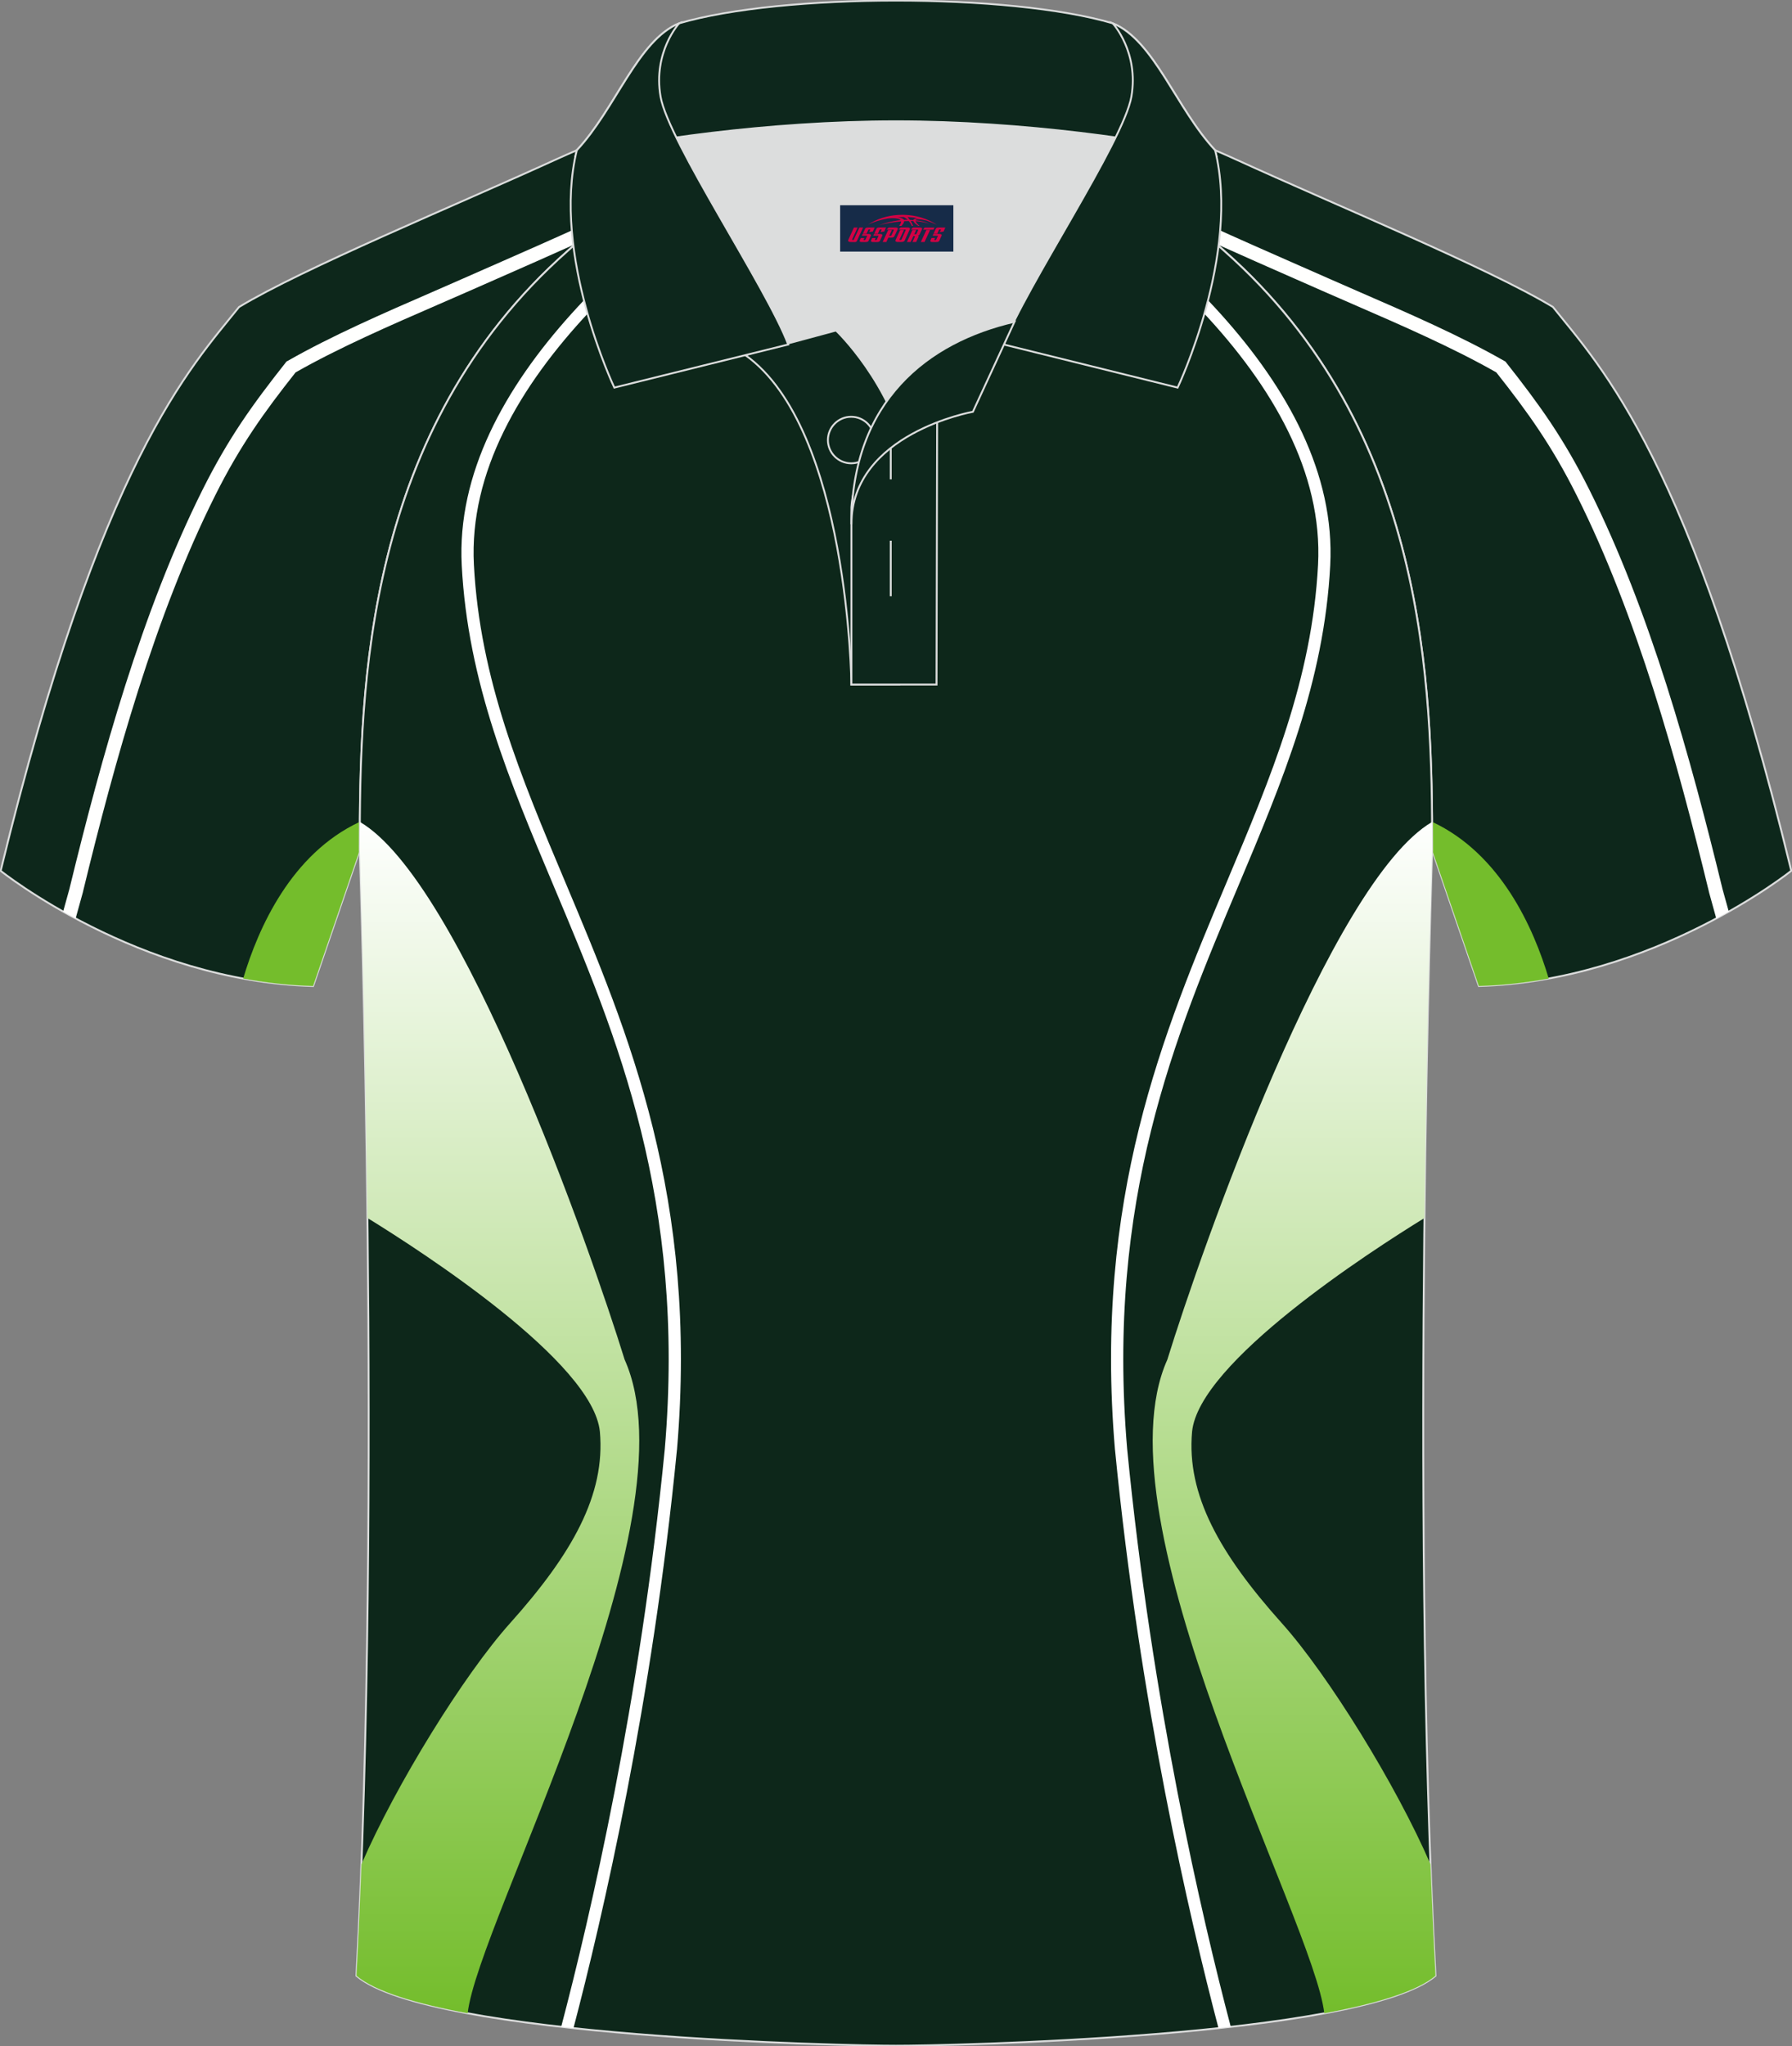
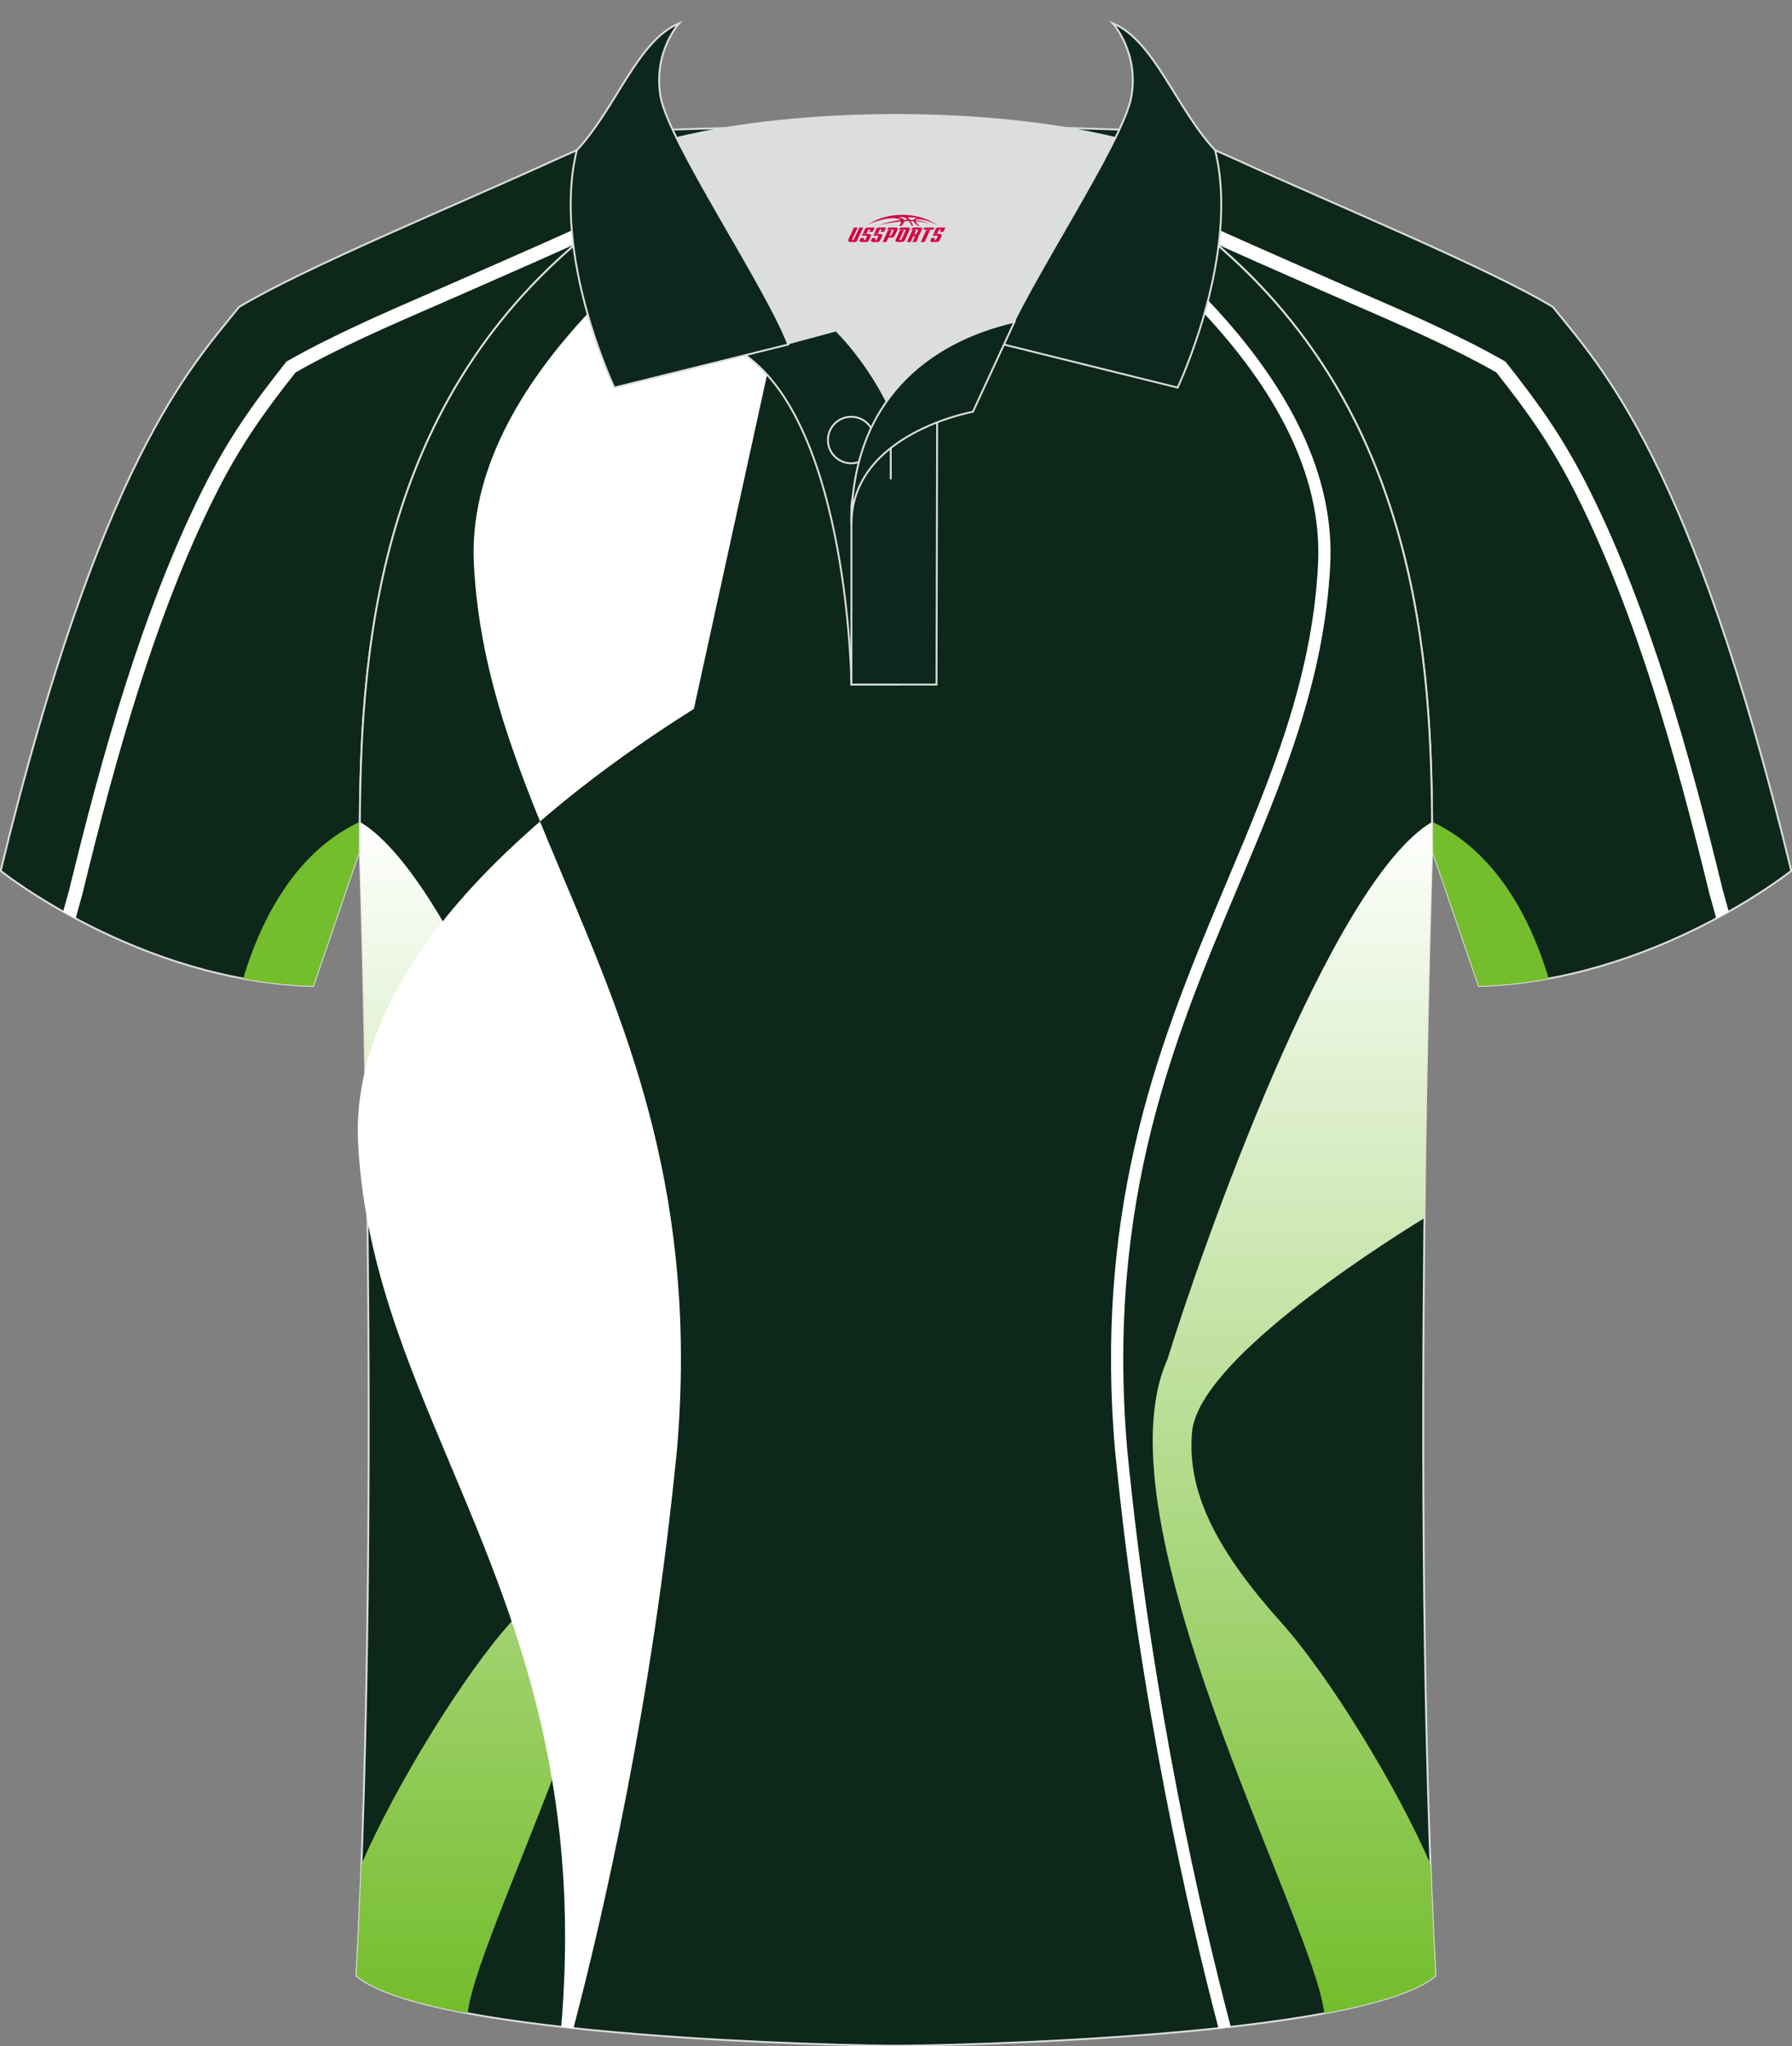
<svg xmlns="http://www.w3.org/2000/svg" version="1.1" id="图层_1" x="0px" y="0px" width="379.8px" height="433.5px" viewBox="0 0 379.8 433.5" enable-background="new 0 0 379.8 433.5" xml:space="preserve">
  <rect x="0" y="0" width="379.8" height="433.5" fill="#808080" stroke="none" />
  <g>
    <g>
      <path fill-rule="evenodd" clip-rule="evenodd" fill="#0D271B" stroke="#DCDDDD" stroke-width="0.4" stroke-miterlimit="22.926" d="    M246.69,27.74c4.32,1.37,9.2,3.29,15.06,5.95c21.94,10.02,53.7,23.08,67.38,31.34c10.24,12.8,29.36,32.42,50.52,119.44    c0,0-29.19,23.38-66.21,24.4c0,0-7.16-20.82-9.9-28.84c0-34.68-1.03-88.85-44.05-126.87c-8.01-7.36-28.69-19.88-41.87-26.31    L246.69,27.74z" />
      <g>
        <path fill-rule="evenodd" clip-rule="evenodd" fill="#74BD2C" d="M303.51,174.13l0.04-0.02c14.51,6.78,21.5,22.48,24.69,33.19     c-4.75,0.87-9.71,1.44-14.82,1.58c0,0-7.16-20.82-9.9-28.84C303.54,178.13,303.54,176.15,303.51,174.13z" />
        <path fill-rule="evenodd" clip-rule="evenodd" fill="#FFFFFE" d="M319.25,76.83c3.5,4.43,6.54,8.44,9.37,12.67     c2.84,4.26,5.48,8.76,8.19,14.17c6.43,12.85,11.8,27.03,16.4,41.46c4.59,14.42,8.42,29.08,11.79,42.9l0,0l0.06,0.26l0,0     l1.34,4.82c-0.85,0.48-1.73,0.97-2.65,1.46l-1.53-5.53l-0.01-0.04l-0.06-0.26v-0.01c-3.35-13.79-7.17-28.39-11.73-42.71     c-4.56-14.3-9.87-28.34-16.23-41.03c-2.64-5.28-5.23-9.68-8.01-13.85c-2.74-4.11-5.68-7.99-9.05-12.25     c-9.23-5.25-20.12-9.98-30.15-14.34c-2.64-1.15-5.23-2.27-6.6-2.88l-5.68-2.5l0,0c-5.64-2.48-11.28-4.96-16.97-7.52     c-2.67-2.22-6.21-4.78-10.19-7.44c2.7,1.01,5.42,2.06,7.94,3.19l0.01,0.01c6.69,3.05,13.54,6.06,20.39,9.07h0.01l5.68,2.5     c2.9,1.28,4.72,2.07,6.58,2.88c10.23,4.44,21.34,9.27,30.69,14.61l0.24,0.13L319.25,76.83z" />
      </g>
    </g>
    <g>
      <path fill-rule="evenodd" clip-rule="evenodd" fill="#0D271B" stroke="#DCDDDD" stroke-width="0.4" stroke-miterlimit="22.926" d="    M133.09,27.74c-4.32,1.37-9.2,3.29-15.06,5.95C96.09,43.71,64.34,56.78,50.66,65.04C40.42,77.83,21.3,97.45,0.14,184.48    c0,0,29.19,23.38,66.21,24.4c0,0,7.16-20.82,9.9-28.84c0-34.68,1.03-88.85,44.05-126.87c8.02-7.36,28.69-19.88,41.87-26.31    L133.09,27.74z" />
      <g>
        <path fill-rule="evenodd" clip-rule="evenodd" fill="#74BD2C" d="M76.27,174.13l-0.04-0.02c-14.51,6.78-21.5,22.48-24.69,33.19     c4.75,0.87,9.71,1.44,14.82,1.58c0,0,7.16-20.82,9.9-28.84C76.25,178.13,76.25,176.15,76.27,174.13z" />
        <path fill-rule="evenodd" clip-rule="evenodd" fill="#FFFFFE" d="M60.53,76.83c-3.5,4.43-6.54,8.44-9.37,12.67     c-2.84,4.26-5.48,8.76-8.19,14.17c-6.43,12.85-11.8,27.03-16.4,41.46c-4.59,14.42-8.42,29.08-11.79,42.9l0,0l-0.06,0.26l0,0     l-1.34,4.82c0.85,0.48,1.73,0.97,2.65,1.46l1.53-5.53l0.01-0.04l0.06-0.26v-0.01c3.35-13.79,7.17-28.39,11.73-42.71     c4.56-14.3,9.87-28.34,16.23-41.03c2.64-5.28,5.23-9.68,8.01-13.85c2.74-4.11,5.68-7.99,9.05-12.25     c9.23-5.25,20.12-9.98,30.15-14.34c2.64-1.15,5.23-2.27,6.6-2.88l5.68-2.5l0,0c5.64-2.48,11.28-4.96,16.97-7.52     c2.67-2.22,6.21-4.78,10.19-7.44c-2.7,1.01-5.42,2.06-7.94,3.19l-0.01,0.01c-6.69,3.05-13.54,6.06-20.39,9.07h-0.01l-5.68,2.5     c-2.89,1.28-4.72,2.07-6.58,2.88C81.4,66.3,70.29,71.13,60.94,76.47L60.7,76.6L60.53,76.83z" />
      </g>
    </g>
    <path fill-rule="evenodd" clip-rule="evenodd" fill="#0D271A" stroke="#DCDDDD" stroke-width="0.4" stroke-miterlimit="22.926" d="   M76.25,180.04c0,0.08,4.68,137.18-0.7,238.51c15.6,13.15,104.62,14.84,114.34,14.82c9.72,0.03,98.74-1.67,114.34-14.82   c-5.38-101.35-0.7-238.49-0.7-238.51l0,0c0-34.68-1.03-88.85-44.05-126.87c-7.66-7.03-26.88-18.77-40.06-25.42l-59.04-0.01   c-13.19,6.64-32.42,18.39-40.08,25.43C77.28,91.19,76.25,145.36,76.25,180.04L76.25,180.04z" />
    <g>
      <linearGradient id="SVGID_1_" gradientUnits="userSpaceOnUse" x1="105.522" y1="-94.115" x2="105.522" y2="-346.495" gradientTransform="matrix(1 0 0 -1 0 80)">
        <stop offset="0" style="stop-color:#FEFFFE" />
        <stop offset="1" style="stop-color:#74BD2C" />
      </linearGradient>
      <path fill-rule="evenodd" clip-rule="evenodd" fill="url(#SVGID_1_)" d="M77.88,258.02c11.52,7.09,47.81,30.52,49.26,45.27    c1.2,13.35-5.84,25.85-19.06,40.6c-9.76,10.89-24.21,34.25-31.47,51.03c-0.3,8.03-0.65,15.93-1.06,23.62    c3.96,3.34,12.65,5.93,23.57,7.95c2.16-19.39,48.61-104.26,33.26-138.48c-7.13-23.06-34.53-101.3-56.11-113.9    c-0.01,2.03-0.02,4-0.02,5.91l0,0C76.25,180.08,77.36,212.78,77.88,258.02z" />
-       <path fill-rule="evenodd" clip-rule="evenodd" fill="#FFFFFF" d="M173.89,27.75c-30.51,18.59-75.5,52.79-73.45,91.89    c1.27,24.29,9.99,44.99,19.31,67.1c13.51,32.08,28.26,67.1,23.73,120.39l-0.01,0.02c-5.25,53.7-15.8,99.17-21.93,122.5l-2.6-0.29    c6.09-23.11,16.7-68.62,21.96-122.44l0,0c4.47-52.68-10.14-87.38-23.53-119.17c-9.4-22.33-18.22-43.24-19.51-67.98    c-2.03-38.83,40.36-72.68,71.16-92.03L173.89,27.75z" />
+       <path fill-rule="evenodd" clip-rule="evenodd" fill="#FFFFFF" d="M173.89,27.75c-30.51,18.59-75.5,52.79-73.45,91.89    c1.27,24.29,9.99,44.99,19.31,67.1c13.51,32.08,28.26,67.1,23.73,120.39l-0.01,0.02c-5.25,53.7-15.8,99.17-21.93,122.5l-2.6-0.29    l0,0c4.47-52.68-10.14-87.38-23.53-119.17c-9.4-22.33-18.22-43.24-19.51-67.98    c-2.03-38.83,40.36-72.68,71.16-92.03L173.89,27.75z" />
      <g>
        <linearGradient id="SVGID_2_" gradientUnits="userSpaceOnUse" x1="274.278" y1="-94.125" x2="274.278" y2="-346.505" gradientTransform="matrix(1 0 0 -1 0 80)">
          <stop offset="0" style="stop-color:#FEFFFE" />
          <stop offset="1" style="stop-color:#74BD2C" />
        </linearGradient>
        <path fill-rule="evenodd" clip-rule="evenodd" fill="url(#SVGID_2_)" d="M301.9,258.03c-11.52,7.09-47.81,30.52-49.25,45.27     c-1.2,13.35,5.84,25.85,19.06,40.6c9.76,10.89,24.21,34.25,31.47,51.02c0.3,8.03,0.65,15.93,1.06,23.63     c-3.96,3.34-12.65,5.93-23.57,7.95c-2.16-19.39-48.61-104.26-33.26-138.48c7.13-23.06,34.53-101.3,56.11-113.9     c0.01,2.02,0.02,4,0.02,5.91l0,0C303.54,180.05,302.42,212.76,301.9,258.03z" />
        <path fill-rule="evenodd" clip-rule="evenodd" fill="#FFFFFF" d="M205.9,27.75c30.51,18.59,75.49,52.79,73.45,91.89     c-1.27,24.29-9.99,44.99-19.31,67.1c-13.51,32.08-28.26,67.1-23.73,120.39l0.01,0.02c5.24,53.7,15.8,99.17,21.93,122.5l2.6-0.29     c-6.09-23.11-16.7-68.62-21.96-122.44l0,0c-4.47-52.68,10.14-87.38,23.53-119.17c9.41-22.33,18.22-43.24,19.51-67.98     c2.03-38.83-40.35-72.68-71.15-92.02L205.9,27.75z" />
      </g>
    </g>
    <g>
      <g>
        <path fill-rule="evenodd" clip-rule="evenodd" fill="#DCDDDD" d="M187.91,85.03c6.44-9.11,16.35-14.37,26.94-16.84     c5.24-10.64,16.09-27.82,21.62-39.14c-26.77-6.52-66.39-6.52-93.16,0c6.43,13.14,20,34.17,23.66,43.71l10.22-2.75     C177.19,70.01,183.19,75.68,187.91,85.03z" />
        <path fill-rule="evenodd" clip-rule="evenodd" fill="#0D271C" stroke="#DCDDDD" stroke-width="0.4" stroke-miterlimit="22.926" d="     M157.93,75.2l19.26-5.19c0,0,11.74,11.1,15.3,27.84c3.55,16.74-1.86,47.18-1.86,47.18h-10.18     C180.45,145.02,179.92,90.77,157.93,75.2z" />
        <path fill-rule="evenodd" clip-rule="evenodd" fill="#0D271C" stroke="#DCDDDD" stroke-width="0.4" stroke-miterlimit="22.926" d="     M180.45,107.48v37.54h18.04l0.14-60.77C189.79,87.16,180.94,98.69,180.45,107.48z" />
-         <path fill-rule="evenodd" clip-rule="evenodd" fill="#0D271C" stroke="#DCDDDD" stroke-width="0.4" stroke-miterlimit="22.926" d="     M121.97,33.03c13.39-3.26,40.91-7.33,67.92-7.33c27,0,54.53,4.07,67.92,7.33l-0.28-1.2C249.3,23.05,244.6,8.5,235.84,4.94     c-10.94-3.22-28.44-4.82-45.95-4.82s-35.01,1.61-45.95,4.82c-8.77,3.57-13.47,18.11-21.69,26.89L121.97,33.03z" />
        <path fill-rule="evenodd" clip-rule="evenodd" fill="#0D271C" stroke="#DCDDDD" stroke-width="0.4" stroke-miterlimit="22.926" d="     M143.94,4.94c0,0-5.58,6.05-3.94,15.53c1.63,9.49,22.57,40.53,27.06,52.51l-36.86,9.13c0,0-13.39-28.22-7.95-50.28     C130.48,23.05,135.18,8.51,143.94,4.94z" />
        <path fill-rule="evenodd" clip-rule="evenodd" fill="#0D271C" stroke="#DCDDDD" stroke-width="0.4" stroke-miterlimit="22.926" d="     M235.84,4.94c0,0,5.58,6.05,3.95,15.53c-1.63,9.49-22.57,40.53-27.06,52.51l36.86,9.13c0,0,13.39-28.22,7.95-50.28     C249.31,23.05,244.6,8.51,235.84,4.94z" />
        <path fill="none" stroke="#DCDDDD" stroke-width="0.4" stroke-miterlimit="22.926" d="M180.4,98.15c2.72,0,4.93-2.21,4.93-4.93     s-2.21-4.93-4.93-4.93s-4.93,2.21-4.93,4.93S177.69,98.15,180.4,98.15z" />
-         <line fill="none" stroke="#DCDDDD" stroke-width="0.4" stroke-miterlimit="22.926" x1="188.79" y1="114.55" x2="188.79" y2="126.3" />
        <line fill="none" stroke="#DCDDDD" stroke-width="0.4" stroke-miterlimit="22.926" x1="188.79" y1="89.79" x2="188.79" y2="101.54" />
        <path fill-rule="evenodd" clip-rule="evenodd" fill="#0D271C" stroke="#DCDDDD" stroke-width="0.4" stroke-miterlimit="22.926" d="     M215.01,68.16l-8.81,19.07c0,0-25.75,4.58-25.75,23.82C180.45,84.87,196.73,72.36,215.01,68.16z" />
      </g>
    </g>
  </g>
  <g id="tag_logo">
-     <rect y="43.48" fill="#162B48" width="24" height="9.818" x="178.06" />
    <g>
      <path fill="#D30044" d="M194.02,46.67l0.005-0.011c0.131-0.311,1.085-0.262,2.351,0.071c0.715,0.24,1.44,0.54,2.193,0.9    c-0.218-0.147-0.447-0.289-0.682-0.42l0.011,0.005l-0.011-0.005c-1.478-0.845-3.218-1.418-5.1-1.62    c-1.282-0.115-1.658-0.082-2.411-0.055c-2.449,0.142-4.68,0.905-6.458,2.095c1.26-0.638,2.722-1.075,4.195-1.336    c1.467-0.18,2.476-0.033,2.771,0.344c-1.691,0.175-3.469,0.633-4.555,1.075c1.156-0.338,2.967-0.665,4.647-0.813    c0.016,0.251-0.115,0.567-0.415,0.96h0.475c0.376-0.382,0.584-0.725,0.595-1.004c0.333-0.022,0.66-0.033,0.971-0.033    C192.85,47.11,193.06,47.46,193.26,47.85h0.262c-0.125-0.344-0.295-0.687-0.518-1.036c0.207,0,0.393,0.005,0.567,0.011    c0.104,0.267,0.496,0.66,1.058,1.025h0.245c-0.442-0.365-0.753-0.753-0.835-1.004c1.047,0.065,1.696,0.224,2.885,0.513    C195.84,46.93,195.1,46.76,194.02,46.67z M191.58,46.58c-0.164-0.295-0.655-0.485-1.402-0.551    c0.464-0.033,0.922-0.055,1.364-0.055c0.311,0.147,0.589,0.344,0.84,0.589C192.12,46.56,191.85,46.57,191.58,46.58z M193.56,46.63c-0.224-0.016-0.458-0.027-0.715-0.044c-0.147-0.202-0.311-0.398-0.502-0.6c0.082,0,0.164,0.005,0.24,0.011    c0.72,0.033,1.429,0.125,2.138,0.273C194.05,46.23,193.67,46.39,193.56,46.63z" />
      <path fill="#D30044" d="M180.98,48.21L179.81,50.76C179.63,51.13,179.9,51.27,180.38,51.27l0.873,0.005    c0.115,0,0.251-0.049,0.327-0.175l1.342-2.891H182.14L180.92,50.84H180.75c-0.147,0-0.185-0.033-0.147-0.125l1.156-2.504H180.98L180.98,48.21z M182.84,49.56h1.271c0.36,0,0.584,0.125,0.442,0.425L184.08,51.02C183.98,51.24,183.71,51.27,183.48,51.27H182.56c-0.267,0-0.442-0.136-0.349-0.333l0.235-0.513h0.742L183.01,50.8C182.99,50.85,183.03,50.86,183.09,50.86h0.18    c0.082,0,0.125-0.016,0.147-0.071l0.376-0.813c0.011-0.022,0.011-0.044-0.055-0.044H182.67L182.84,49.56L182.84,49.56z M183.66,49.49h-0.78l0.475-1.025c0.098-0.218,0.338-0.256,0.578-0.256H185.38L184.99,49.05L184.21,49.17l0.262-0.562H184.18c-0.082,0-0.12,0.016-0.147,0.071L183.66,49.49L183.66,49.49z M185.25,49.56L185.08,49.93h1.069c0.06,0,0.06,0.016,0.049,0.044    L185.82,50.79C185.8,50.84,185.76,50.86,185.68,50.86H185.5c-0.055,0-0.104-0.011-0.082-0.06l0.175-0.376H184.85L184.62,50.94C184.52,51.13,184.7,51.27,184.97,51.27h0.916c0.24,0,0.502-0.033,0.605-0.251l0.475-1.031c0.142-0.3-0.082-0.425-0.442-0.425H185.25L185.25,49.56z M186.06,49.49l0.371-0.818c0.022-0.055,0.06-0.071,0.147-0.071h0.295L186.61,49.16l0.791-0.115l0.387-0.845H186.34c-0.24,0-0.48,0.038-0.578,0.256L185.29,49.49L186.06,49.49L186.06,49.49z M188.46,49.95h0.278c0.087,0,0.153-0.022,0.202-0.115    l0.496-1.075c0.033-0.076-0.011-0.12-0.125-0.12H187.91l0.431-0.431h1.522c0.355,0,0.485,0.153,0.393,0.355l-0.676,1.445    c-0.06,0.125-0.175,0.333-0.644,0.327l-0.649-0.005L187.85,51.27H187.07l1.178-2.558h0.785L188.46,49.95L188.46,49.95z     M191.05,50.76c-0.022,0.049-0.06,0.076-0.142,0.076h-0.191c-0.082,0-0.109-0.027-0.082-0.076l0.944-2.051h-0.785l-0.987,2.138    c-0.125,0.273,0.115,0.415,0.453,0.415h0.72c0.327,0,0.649-0.071,0.769-0.322l1.085-2.384c0.093-0.202-0.06-0.355-0.415-0.355    h-1.533l-0.431,0.431h1.38c0.115,0,0.164,0.033,0.131,0.104L191.05,50.76L191.05,50.76z M193.77,49.63h0.278    c0.087,0,0.158-0.022,0.202-0.115l0.344-0.753c0.033-0.076-0.011-0.12-0.125-0.12h-1.402l0.425-0.431h1.527    c0.355,0,0.485,0.153,0.393,0.355l-0.529,1.124c-0.044,0.093-0.147,0.18-0.393,0.18c0.224,0.011,0.256,0.158,0.175,0.327    l-0.496,1.075h-0.785l0.54-1.167c0.022-0.055-0.005-0.087-0.104-0.087h-0.235L193,51.27h-0.785l1.178-2.558h0.785L193.77,49.63L193.77,49.63z M196.34,48.72L195.16,51.27h0.785l1.184-2.558H196.34L196.34,48.72z M197.85,48.65l0.202-0.431h-2.1l-0.295,0.431    H197.85L197.85,48.65z M197.83,49.56h1.271c0.36,0,0.584,0.125,0.442,0.425l-0.475,1.031c-0.104,0.218-0.371,0.251-0.605,0.251    h-0.916c-0.267,0-0.442-0.136-0.349-0.333l0.235-0.513h0.742L198,50.8c-0.022,0.049,0.022,0.06,0.082,0.06h0.18    c0.082,0,0.125-0.016,0.147-0.071l0.376-0.813c0.011-0.022,0.011-0.044-0.049-0.044h-1.069L197.83,49.56L197.83,49.56z     M198.64,49.49H197.86l0.475-1.025c0.098-0.218,0.338-0.256,0.578-0.256h1.451l-0.387,0.845l-0.791,0.115l0.262-0.562h-0.295    c-0.082,0-0.12,0.016-0.147,0.071L198.64,49.49z" />
    </g>
  </g>
</svg>